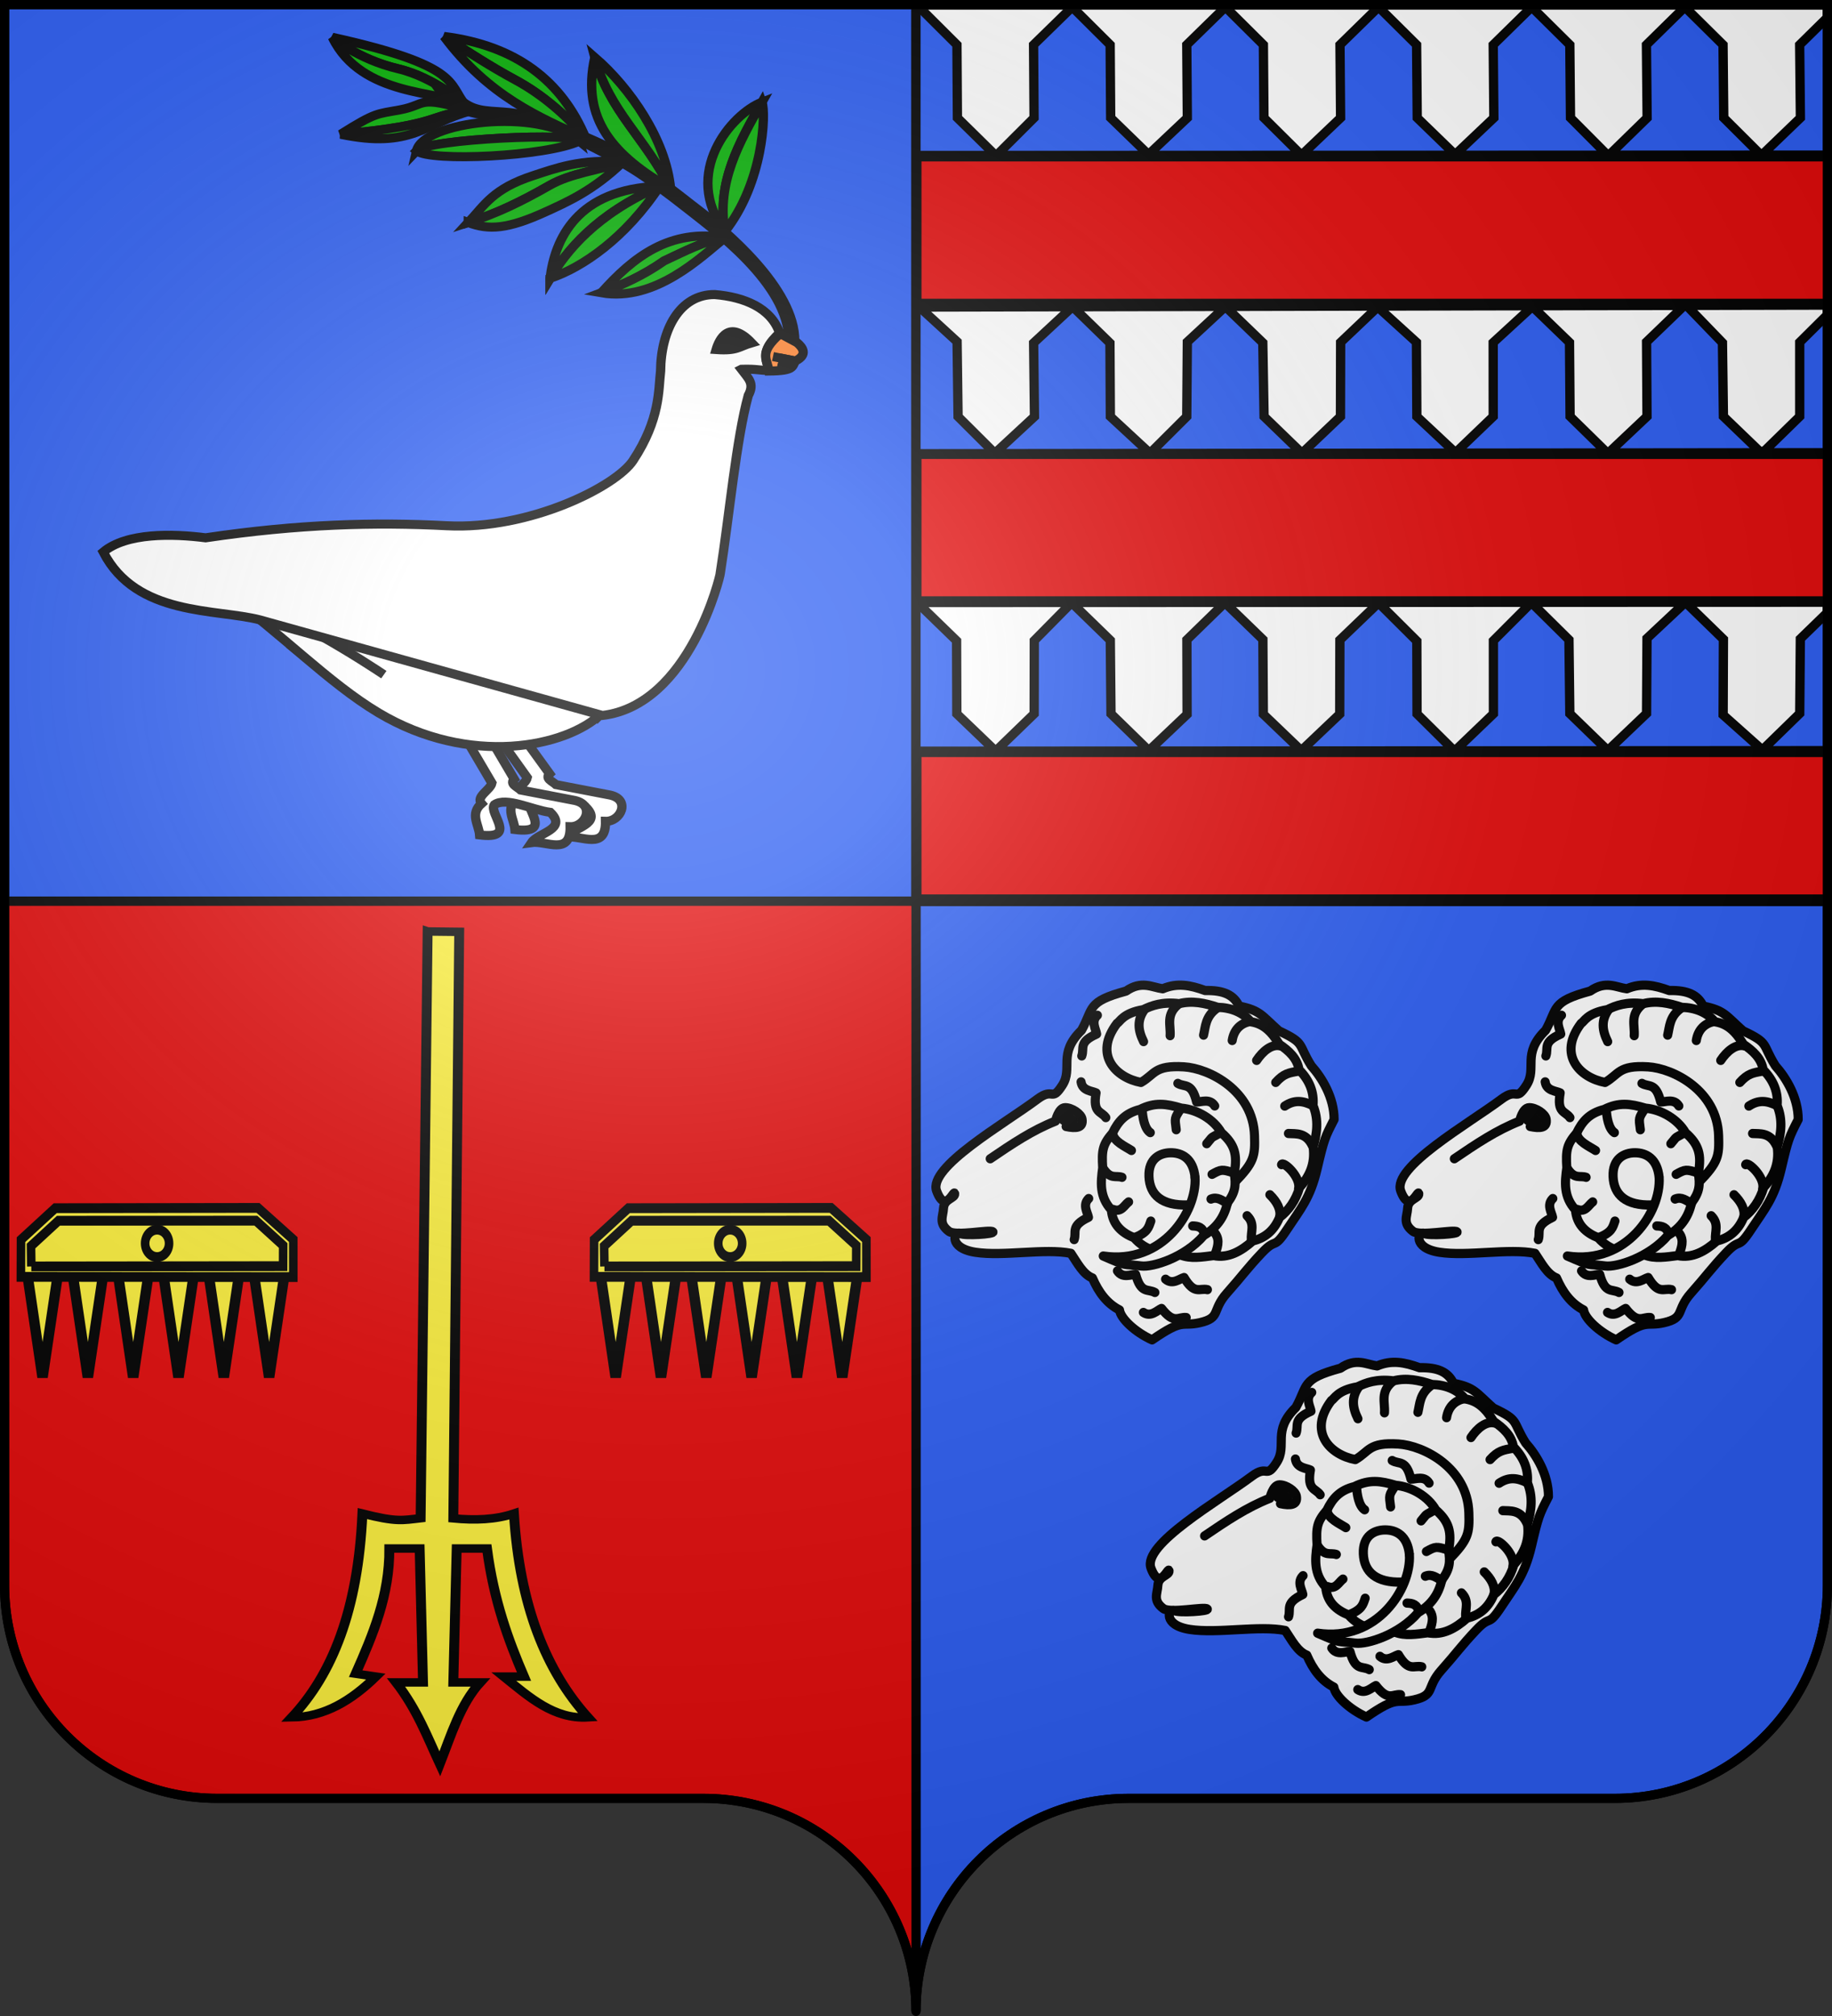
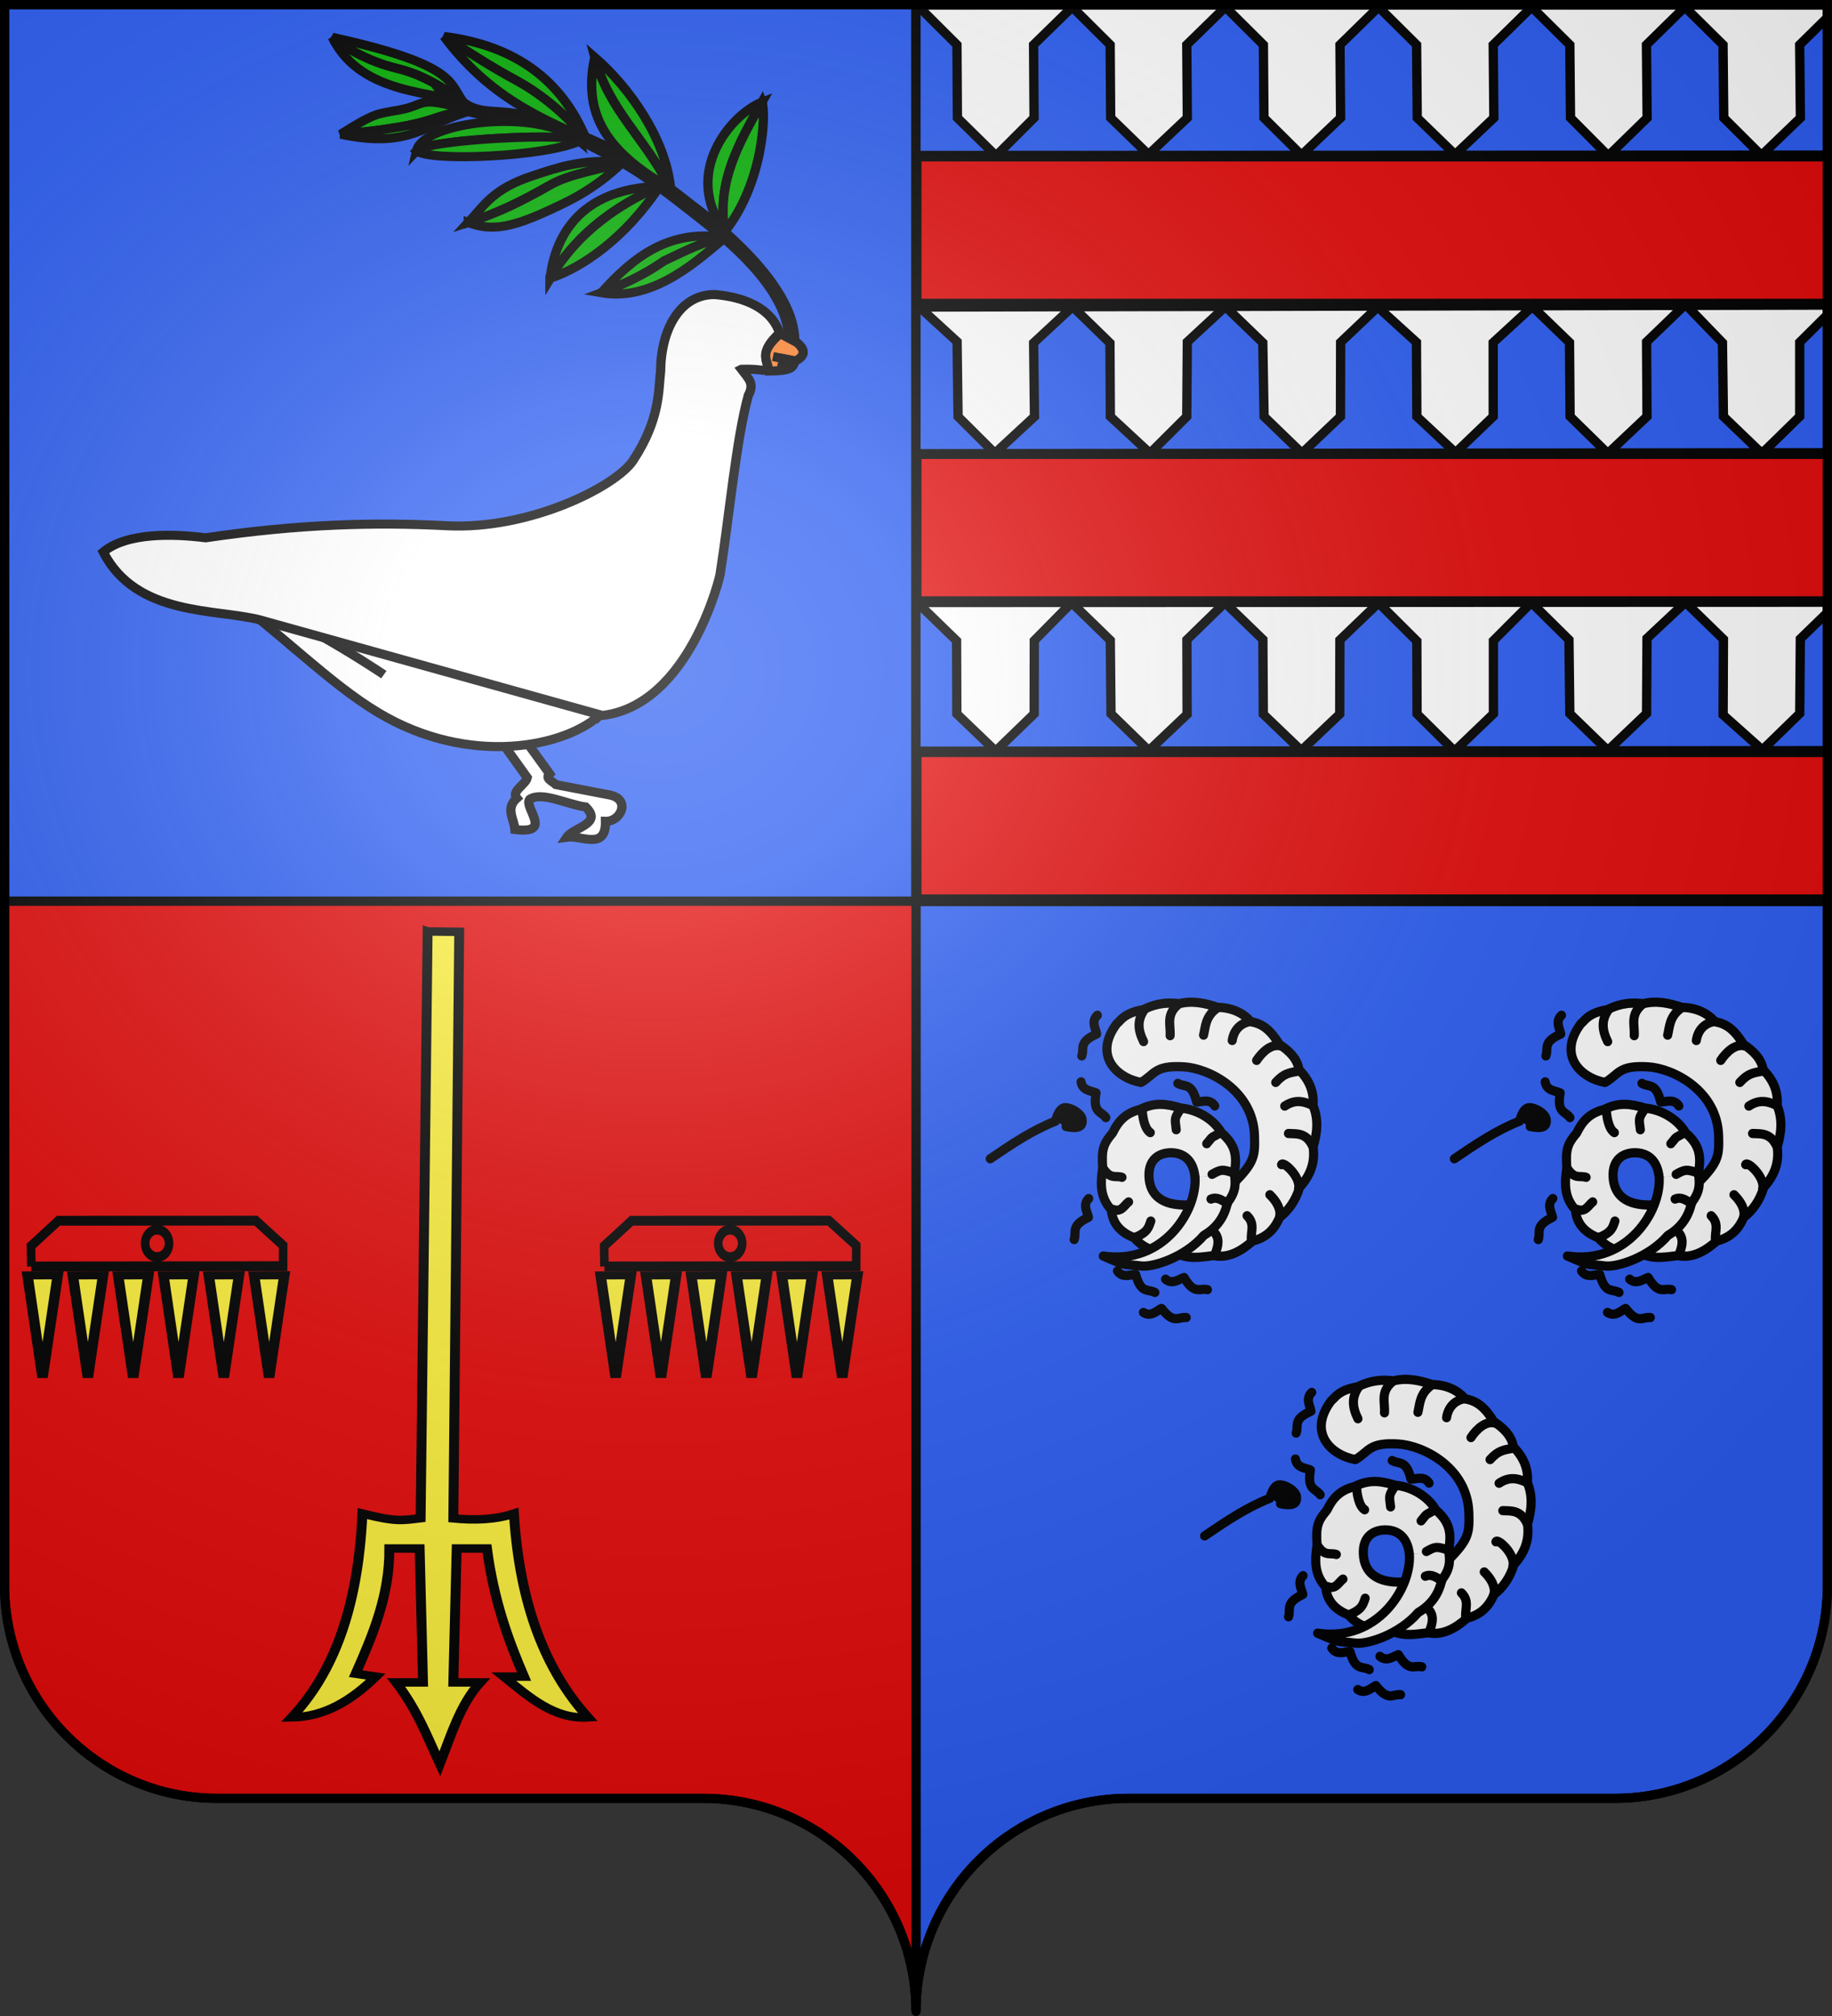
<svg xmlns="http://www.w3.org/2000/svg" xmlns:ns1="http://sodipodi.sourceforge.net/DTD/sodipodi-0.dtd" xmlns:ns2="http://www.inkscape.org/namespaces/inkscape" xmlns:xlink="http://www.w3.org/1999/xlink" height="660" width="600" version="1.0" id="svg2" ns1:version="0.32" ns2:version="0.48.1 r9760" ns1:docname="Blason ville fr Vieux-lès-Asfeld 08.svg" ns2:output_extension="org.inkscape.output.svg.inkscape">
  <rect width="100%" height="100%" fill="#333333" stroke="none" />
  <ns1:namedview ns2:window-height="675" ns2:window-width="1280" ns2:pageshadow="2" ns2:pageopacity="0.0" guidetolerance="10.0" gridtolerance="10.0" objecttolerance="10.0" borderopacity="1.0" bordercolor="#666666" pagecolor="#ffffff" id="base" showgrid="false" height="660px" ns2:zoom="0.69242424" ns2:cx="300.0539" ns2:cy="330" ns2:window-x="0" ns2:window-y="0" ns2:current-layer="layer1" showguides="true" ns2:guide-bbox="true" ns2:window-maximized="0">
    <ns1:guide orientation="1,0" position="450,305.714" id="guide3095" />
  </ns1:namedview>
  <desc id="desc4">Flag of Canton of Valais (Wallis)</desc>
  <defs id="defs6">
    <linearGradient id="linearGradient2893">
      <stop style="stop-color:white;stop-opacity:0.314;" offset="0" id="stop2895" />
      <stop id="stop2897" offset="0.19" style="stop-color:white;stop-opacity:0.251;" />
      <stop style="stop-color:#6b6b6b;stop-opacity:0.125;" offset="0.6" id="stop2901" />
      <stop style="stop-color:black;stop-opacity:0.125;" offset="1" id="stop2899" />
    </linearGradient>
    <radialGradient ns2:collect="always" xlink:href="#linearGradient2893" id="radialGradient11919" gradientUnits="userSpaceOnUse" gradientTransform="matrix(1.551,0,0,1.35,-227.894,-51.264)" cx="285.186" cy="200.448" fx="285.186" fy="200.448" r="300" />
    <clipPath clipPathUnits="userSpaceOnUse" id="clipPath40285">
      <path style="fill:none;stroke:#000000;stroke-width:4.858;stroke-linecap:butt;stroke-linejoin:miter;stroke-miterlimit:4;stroke-opacity:1;stroke-dasharray:none;stroke-dashoffset:0;marker:none;visibility:visible;display:inline;overflow:visible" d="m 561.232,332.405 0,482.104 -476.446,0 0,-482.104 476.446,0 z" id="path40287" ns2:connector-curvature="0" />
    </clipPath>
  </defs>
  <g ns2:groupmode="layer" id="layer1" ns2:label="Fond écu" style="opacity:1;display:inline">
    <path style="opacity:1;fill:#2b5df2;fill-opacity:1;fill-rule:nonzero;stroke:#000000;stroke-width:3;stroke-linecap:butt;stroke-linejoin:miter;marker:none;marker-start:none;marker-mid:none;marker-end:none;stroke-miterlimit:4;stroke-dasharray:none;stroke-dashoffset:0;stroke-opacity:1;visibility:visible;display:inline;overflow:visible" d="M 300,295 L 300,658.5 C 300,619.996 331.209,588.75 369.656,588.75 C 408.103,588.75 490.397,588.75 528.844,588.75 C 567.291,588.75 598.5,557.504 598.5,519 L 598.5,295 L 300,295 z" id="path19854" />
    <path style="opacity:1;fill:#e20909;fill-opacity:1;fill-rule:nonzero;stroke:#000000;stroke-width:3;stroke-linecap:butt;stroke-linejoin:miter;marker:none;marker-start:none;marker-mid:none;marker-end:none;stroke-miterlimit:4;stroke-dasharray:none;stroke-dashoffset:0;stroke-opacity:1;visibility:visible;display:inline;overflow:visible" d="M 1.5,295 L 1.5,519 C 1.5,557.504 32.709,588.75 71.156,588.75 C 109.603,588.75 191.897,588.75 230.344,588.75 C 268.791,588.75 300,619.996 300,658.5 L 300,295 L 1.5,295 z" id="path15284" />
    <path style="opacity:1;fill:#2b5df2;fill-opacity:1;fill-rule:nonzero;stroke:#000000;stroke-width:3;stroke-linecap:butt;stroke-linejoin:miter;marker:none;marker-start:none;marker-mid:none;marker-end:none;stroke-miterlimit:4;stroke-dasharray:none;stroke-dashoffset:0;stroke-opacity:1;visibility:visible;display:inline;overflow:visible" d="M 1.5,1.5 L 1.5,295 L 300,295 L 300,1.5 L 1.5,1.5 z" id="rect3718" />
    <g transform="matrix(-1.417,0,0,1.383,480.294,-323.522)" id="layer1-1" ns2:label="Calque 1" style="stroke:#000000;stroke-opacity:1;stroke-width:2.144;stroke-miterlimit:4;stroke-dasharray:none">
      <g id="g7019" style="stroke:#000000;stroke-opacity:1;stroke-width:2.144;stroke-miterlimit:4;stroke-dasharray:none">
        <g id="g24463" style="fill:#02b002;fill-opacity:1;stroke:#000000;stroke-opacity:1;stroke-width:8.76;stroke-miterlimit:4;stroke-dasharray:none" transform="matrix(0.014,-0.244,-0.244,-0.014,356.557,428.197)">
          <g id="g24459" style="fill:#02b002;fill-opacity:1;stroke:#000000;stroke-opacity:1;stroke-width:8.76;stroke-miterlimit:4;stroke-dasharray:none">
            <path id="path23486" style="fill:#02b002;fill-opacity:1;fill-rule:evenodd;stroke:#000000;stroke-width:8.76;stroke-linecap:butt;stroke-linejoin:miter;stroke-miterlimit:4;stroke-opacity:1;stroke-dasharray:none" d="m 663.124,550.827 c 0,0 27.94,-27.367 38.234,-61.208 11.662,-38.339 34.023,-60.441 34.023,-60.441 -34.541,120.126 -51.552,106.825 -72.258,121.649 z" ns2:connector-curvature="0" />
            <path id="path23488" style="fill:#02b002;fill-opacity:1;fill-rule:evenodd;stroke:#000000;stroke-width:8.76;stroke-linecap:butt;stroke-linejoin:miter;stroke-miterlimit:4;stroke-opacity:1;stroke-dasharray:none" d="m 663.124,550.827 c 0,0 27.94,-27.367 38.234,-61.208 11.662,-38.339 34.023,-60.441 34.023,-60.441 -60.062,24.302 -57.227,99.736 -72.258,121.649 z" ns2:connector-curvature="0" />
          </g>
          <path id="path13722" style="fill:#02b002;fill-opacity:1;fill-rule:evenodd;stroke:#000000;stroke-width:8.76;stroke-linecap:butt;stroke-linejoin:miter;stroke-miterlimit:4;stroke-opacity:1;stroke-dasharray:none" d="m 406.987,841.842 c 55.147,12.845 114.058,-54.511 140.917,-84.279 42.297,-46.812 48.945,-58.578 68.83,-91.367 17.006,-28.04 25.949,-47.365 30.772,-67.248 5.209,-21.474 -0.601,-52.772 33.639,-73.336 -4.158,14.405 -12.287,17.595 -19.363,28.734 -7.658,12.054 -6.202,27.907 -10.047,44.232 -6.23,26.454 -17.585,46.943 -29.912,71.005 -20.122,39.28 -52.563,71.96 -77.433,100.394 -24.082,26.335 -87.506,90.281 -137.914,77.313 -3.231,-1.542 -0.054,-1.195 0.51,-5.447 z" ns1:nodetypes="ccsscsssccc" ns2:connector-curvature="0" />
          <g id="g15670" style="fill:#02b002;fill-opacity:1;stroke:#000000;stroke-opacity:1;stroke-width:8.76;stroke-miterlimit:4;stroke-dasharray:none" transform="translate(0.61,2.134)">
            <path id="path14693" style="fill:#02b002;fill-opacity:1;fill-rule:evenodd;stroke:#000000;stroke-width:8.76;stroke-linecap:butt;stroke-linejoin:miter;stroke-miterlimit:4;stroke-opacity:1;stroke-dasharray:none" d="m 519.687,786.613 c 11.769,-51.643 -13.373,-87.467 -46.549,-119.848 6.467,20.38 14.531,40.76 27.443,61.14 7.973,19.569 17.303,39.139 19.106,58.708 z" ns2:connector-curvature="0" />
            <path id="path14695" style="fill:#02b002;fill-opacity:1;fill-rule:evenodd;stroke:#000000;stroke-width:8.76;stroke-linecap:butt;stroke-linejoin:miter;stroke-miterlimit:4;stroke-opacity:1;stroke-dasharray:none" d="m 519.687,786.613 c -16.851,-23.09 -58.594,-69.099 -46.549,-119.848 6.467,20.38 14.531,40.76 27.443,61.14 7.973,19.569 17.303,39.139 19.106,58.708 z" ns2:connector-curvature="0" />
          </g>
          <g id="g17618" style="fill:#02b002;fill-opacity:1;stroke:#000000;stroke-opacity:1;stroke-width:8.76;stroke-miterlimit:4;stroke-dasharray:none">
            <path id="path15666" style="fill:#02b002;fill-opacity:1;fill-rule:evenodd;stroke:#000000;stroke-width:8.76;stroke-linecap:butt;stroke-linejoin:miter;stroke-miterlimit:4;stroke-opacity:1;stroke-dasharray:none" d="m 526.403,789.045 c 58.704,-37.792 113.204,12.489 122.974,42.149 -37.806,-23.783 -74.986,-47.444 -122.974,-42.149 z" ns2:connector-curvature="0" />
            <path id="path15668" style="fill:#02b002;fill-opacity:1;fill-rule:evenodd;stroke:#000000;stroke-width:8.76;stroke-linecap:butt;stroke-linejoin:miter;stroke-miterlimit:4;stroke-opacity:1;stroke-dasharray:none" d="m 526.403,789.045 c 44.824,38.897 111.633,45.445 122.974,42.149 -37.806,-23.783 -74.986,-47.444 -122.974,-42.149 z" ns2:connector-curvature="0" />
          </g>
          <g id="g18595" style="fill:#02b002;fill-opacity:1;stroke:#000000;stroke-opacity:1;stroke-width:8.76;stroke-miterlimit:4;stroke-dasharray:none" transform="translate(3.474,8.337)">
            <path id="path17622" style="fill:#02b002;fill-opacity:1;fill-rule:evenodd;stroke:#000000;stroke-width:8.76;stroke-linecap:butt;stroke-linejoin:miter;stroke-miterlimit:4;stroke-opacity:1;stroke-dasharray:none" d="m 487.033,613.037 c 37.019,6.498 85.051,30.119 83.141,108.615 C 546.25,659.475 512.662,630.135 487.033,613.037 z" ns2:connector-curvature="0" />
            <path id="path17624" style="fill:#02b002;fill-opacity:1;fill-rule:evenodd;stroke:#000000;stroke-width:8.76;stroke-linecap:butt;stroke-linejoin:miter;stroke-miterlimit:4;stroke-opacity:1;stroke-dasharray:none" d="m 487.033,613.037 c 8.663,31.117 35.05,73.53 83.141,108.615 C 546.25,659.475 512.662,630.135 487.033,613.037 z" ns2:connector-curvature="0" />
          </g>
          <g id="g19572" style="fill:#02b002;fill-opacity:1;stroke:#000000;stroke-opacity:1;stroke-width:8.76;stroke-miterlimit:4;stroke-dasharray:none" transform="translate(-13.44,7.857)">
            <path id="path18599" style="fill:#02b002;fill-opacity:1;fill-rule:evenodd;stroke:#000000;stroke-width:8.76;stroke-linecap:butt;stroke-linejoin:miter;stroke-miterlimit:4;stroke-opacity:1;stroke-dasharray:none" d="m 584.126,732.282 c 35.261,-52.193 71.704,-80.754 131.092,-64.306 -52.449,10.38 -80.074,43.02 -131.092,64.306 z" ns2:connector-curvature="0" />
            <path id="path18601" style="fill:#02b002;fill-opacity:1;fill-rule:evenodd;stroke:#000000;stroke-width:8.76;stroke-linecap:butt;stroke-linejoin:miter;stroke-miterlimit:4;stroke-opacity:1;stroke-dasharray:none" d="m 584.126,732.282 c 47.458,-1.683 99.475,-32.581 131.092,-64.306 -52.449,10.38 -80.074,43.02 -131.092,64.306 z" ns2:connector-curvature="0" />
          </g>
          <g id="g20549" style="fill:#02b002;fill-opacity:1;stroke:#000000;stroke-opacity:1;stroke-width:8.76;stroke-miterlimit:4;stroke-dasharray:none" transform="translate(1.128,5.357)">
            <path id="path19576" style="fill:#02b002;fill-opacity:1;fill-rule:evenodd;stroke:#000000;stroke-width:8.76;stroke-linecap:butt;stroke-linejoin:miter;stroke-miterlimit:4;stroke-opacity:1;stroke-dasharray:none" d="m 547.735,541.846 c 6.942,26.381 16.975,50.396 31.397,78.552 10.957,21.392 12.033,47.687 18.641,70.736 5.858,-39.186 -2.477,-64.322 -8.158,-85.319 -10.489,-38.76 -25.901,-47.652 -41.88,-63.969 z" ns2:connector-curvature="0" />
            <path id="path19578" style="fill:#02b002;fill-opacity:1;fill-rule:evenodd;stroke:#000000;stroke-width:8.76;stroke-linecap:butt;stroke-linejoin:miter;stroke-miterlimit:4;stroke-opacity:1;stroke-dasharray:none" d="m 547.735,541.846 c 6.942,26.381 16.975,50.396 31.397,78.552 10.957,21.392 12.033,47.687 18.641,70.736 -26.004,-29.6 -35.58,-54.983 -43.686,-75.168 -15,-37.351 -14.904,-55.265 -6.352,-74.12 z" ns2:connector-curvature="0" />
          </g>
          <g id="g21526" style="fill:#02b002;fill-opacity:1;stroke:#000000;stroke-opacity:1;stroke-width:8.76;stroke-miterlimit:4;stroke-dasharray:none" transform="translate(-2.668,0.243)">
            <path id="path20553" style="fill:#02b002;fill-opacity:1;fill-rule:evenodd;stroke:#000000;stroke-width:8.76;stroke-linecap:butt;stroke-linejoin:miter;stroke-miterlimit:4;stroke-opacity:1;stroke-dasharray:none" d="m 626.53,662.684 c 56.73,-19.277 93.55,-60.512 106.301,-128.295 -16.663,22.473 -31.647,42.3 -45.775,64.731 -15.818,25.113 -37.371,46.644 -60.526,63.563 z" ns2:connector-curvature="0" />
            <path id="path20555" style="fill:#02b002;fill-opacity:1;fill-rule:evenodd;stroke:#000000;stroke-width:8.76;stroke-linecap:butt;stroke-linejoin:miter;stroke-miterlimit:4;stroke-opacity:1;stroke-dasharray:none" d="m 626.53,662.684 c 22.869,-42.927 46.144,-89.573 106.301,-128.295 -16.663,22.473 -31.647,42.3 -45.775,64.731 -15.818,25.113 -37.371,46.644 -60.526,63.563 z" ns2:connector-curvature="0" />
          </g>
          <g id="g22505" style="fill:#02b002;fill-opacity:1;stroke:#000000;stroke-opacity:1;stroke-width:8.76;stroke-miterlimit:4;stroke-dasharray:none" transform="translate(0.61,-0.305)">
            <path id="path21532" style="fill:#02b002;fill-opacity:1;fill-rule:evenodd;stroke:#000000;stroke-width:8.76;stroke-linecap:butt;stroke-linejoin:miter;stroke-miterlimit:4;stroke-opacity:1;stroke-dasharray:none" d="m 621.05,656.927 c 8.579,-1.832 10.364,-142.765 -0.61,-154.272 27.76,7.824 35.688,117.033 0.61,154.272 z" ns2:connector-curvature="0" />
            <path id="path21534" style="fill:#02b002;fill-opacity:1;fill-rule:evenodd;stroke:#000000;stroke-width:8.76;stroke-linecap:butt;stroke-linejoin:miter;stroke-miterlimit:4;stroke-opacity:1;stroke-dasharray:none" d="m 621.05,656.927 c 8.579,-1.832 10.364,-142.765 -0.61,-154.272 -11.513,12.187 -12.647,122.403 0.61,154.272 z" ns2:connector-curvature="0" />
          </g>
          <g id="g23482" style="fill:#02b002;fill-opacity:1;stroke:#000000;stroke-opacity:1;stroke-width:8.76;stroke-miterlimit:4;stroke-dasharray:none" transform="translate(0.305,1.829)">
            <path id="path22509" style="fill:#02b002;fill-opacity:1;fill-rule:evenodd;stroke:#000000;stroke-width:8.76;stroke-linecap:butt;stroke-linejoin:miter;stroke-miterlimit:4;stroke-opacity:1;stroke-dasharray:none" d="m 656.416,553.876 c -0.958,-41.92 -11.906,-23.986 -15.549,-124.088 19.613,34.757 17.462,35.222 20.427,57.623 3.475,26.246 13.733,15.454 -4.878,66.465 z" ns2:connector-curvature="0" />
            <path id="path22511" style="fill:#02b002;fill-opacity:1;fill-rule:evenodd;stroke:#000000;stroke-width:8.76;stroke-linecap:butt;stroke-linejoin:miter;stroke-miterlimit:4;stroke-opacity:1;stroke-dasharray:none" d="m 656.416,553.876 c -0.958,-41.92 -11.906,-23.986 -15.549,-124.088 -18.285,66.146 6.131,80.253 15.549,124.088 z" ns2:connector-curvature="0" />
          </g>
        </g>
        <g id="g6724" style="stroke:#000000;stroke-opacity:1;stroke-width:2.144;stroke-miterlimit:4;stroke-dasharray:none">
          <path d="m 246.738,400.815 c 3.642,-0.163 16.859,-7.129 25.385,-14.403" style="fill:none;stroke:#000000;stroke-width:2.144;stroke-linecap:butt;stroke-linejoin:miter;stroke-miterlimit:4;stroke-opacity:1;stroke-dasharray:none" id="path33495" ns2:connector-curvature="0" />
          <path d="m 240.801,386.043 c 2.616,5.711 9.297,2.03 10.625,-0.309" style="fill:none;stroke:#000000;stroke-width:2.144;stroke-linecap:butt;stroke-linejoin:miter;stroke-miterlimit:4;stroke-opacity:1;stroke-dasharray:none" id="path33505" ns2:connector-curvature="0" />
          <path d="m 238.032,392.997 c 2.616,5.711 7.121,2.236 8.449,-0.103" style="fill:none;stroke:#000000;stroke-width:2.144;stroke-linecap:butt;stroke-linejoin:miter;stroke-miterlimit:4;stroke-opacity:1;stroke-dasharray:none" id="path33507" ns2:connector-curvature="0" />
          <path d="m 236.796,397.707 c 2.616,5.711 6.83,2.328 8.158,-0.011" style="fill:none;stroke:#000000;stroke-width:2.144;stroke-linecap:butt;stroke-linejoin:miter;stroke-miterlimit:4;stroke-opacity:1;stroke-dasharray:none" id="path33509" ns2:connector-curvature="0" />
          <path d="m 232.388,404.538 c 3.667,3.459 8.248,1.241 9.576,-1.098" style="fill:none;stroke:#000000;stroke-width:2.144;stroke-linecap:butt;stroke-linejoin:miter;stroke-miterlimit:4;stroke-opacity:1;stroke-dasharray:none" id="path33511" ns2:connector-curvature="0" />
          <path d="m 230.483,385.295 c 2.616,5.711 8.27,2.834 8.449,-0.103" style="fill:none;stroke:#000000;stroke-width:2.144;stroke-linecap:butt;stroke-linejoin:miter;stroke-miterlimit:4;stroke-opacity:1;stroke-dasharray:none" id="path33517" ns2:connector-curvature="0" />
          <path d="m 227.407,393.306 c 2.616,5.711 7.971,3.408 8.15,0.471" style="fill:none;stroke:#000000;stroke-width:2.144;stroke-linecap:butt;stroke-linejoin:miter;stroke-miterlimit:4;stroke-opacity:1;stroke-dasharray:none" id="path33519" ns2:connector-curvature="0" />
          <path d="m 224.653,402.336 c 2.219,3.435 9.42,0.391 9.599,-2.546" style="fill:none;stroke:#000000;stroke-width:2.144;stroke-linecap:butt;stroke-linejoin:miter;stroke-miterlimit:4;stroke-opacity:1;stroke-dasharray:none" id="path33521" ns2:connector-curvature="0" />
          <path d="m 222.199,407.75 c 3.515,0.947 6.234,0.435 8.174,-0.976" style="fill:none;stroke:#000000;stroke-width:2.144;stroke-linecap:butt;stroke-linejoin:miter;stroke-miterlimit:4;stroke-opacity:1;stroke-dasharray:none" id="path33523" ns2:connector-curvature="0" />
          <path d="m 232.897,395.389 -15.807,22.621 c 0.337,1.618 3.791,3.236 2.408,4.861 2.713,2.465 0.62,4.947 0.432,7.422 -8.984,1.148 -1.991,-5.166 -3.401,-7.141 -2.803,-1.943 -8.634,1.202 -12.951,1.803 -4.023,4.011 2.801,4.787 4.346,7.138 -3.39,-0.487 -9.059,3.208 -8.922,-3.746 -3.543,0.114 -5.863,-5.112 -1.103,-6.205 l 12.544,-2.476 c 0.836,-0.801 2.62,-1.447 1.475,-2.57 l 15.041,-21.278 5.937,-0.427 z" style="fill:#ffffff;fill-rule:evenodd;stroke:#000000;stroke-width:2.144;stroke-linecap:butt;stroke-linejoin:miter;stroke-miterlimit:4;stroke-opacity:1;stroke-dasharray:none" id="path41364" ns2:connector-curvature="0" />
-           <path d="m 238.271,396.664 -13.012,22.621 c 0.337,1.618 3.791,3.236 2.408,4.861 2.713,2.465 0.62,4.947 0.432,7.422 -8.984,1.148 -1.991,-5.166 -3.401,-7.141 -2.803,-1.943 -8.634,1.202 -12.951,1.803 -4.023,4.011 2.801,4.787 4.346,7.138 -3.39,-0.487 -9.059,3.208 -8.922,-3.746 -3.543,0.114 -5.863,-5.112 -1.103,-6.205 l 12.544,-2.476 c 0.836,-0.801 2.62,-1.447 1.475,-2.57 l 12.246,-21.278 5.937,-0.427 z" style="fill:#ffffff;fill-rule:evenodd;stroke:#000000;stroke-width:2.144;stroke-linecap:butt;stroke-linejoin:miter;stroke-miterlimit:4;stroke-opacity:1;stroke-dasharray:none" id="path2226" ns2:connector-curvature="0" />
          <path d="m 199.833,402.747 c 8.17,8.151 30.656,12.748 51.609,-0.073 11.615,-7.107 22.503,-18.875 35.76,-28.572 4.544,-4.439 2.901,-7.402 -3.805,-9.159 -12.559,0.254 -25.05,-0.131 -37.63,-2.063 -52.903,-8.125 -58.352,27.477 -45.934,39.867 z" style="fill:#ffffff;fill-rule:evenodd;stroke:#000000;stroke-width:2.144;stroke-linecap:butt;stroke-linejoin:miter;stroke-miterlimit:4;stroke-opacity:1;stroke-dasharray:none" id="path24724" ns2:connector-curvature="0" />
          <path d="m 260.265,370.626 c 5.048,-1.297 10.525,-2.198 13.27,-5.623" style="fill:none;stroke:#000000;stroke-width:2.144;stroke-linecap:butt;stroke-linejoin:miter;stroke-miterlimit:4;stroke-opacity:1;stroke-dasharray:none" id="path32520" ns2:connector-curvature="0" />
          <path d="m 256.254,379.732 c 5.048,-1.297 26.821,-9.895 31.443,-12.953" style="fill:none;stroke:#000000;stroke-width:2.144;stroke-linecap:butt;stroke-linejoin:miter;stroke-miterlimit:4;stroke-opacity:1;stroke-dasharray:none" id="path33491" ns2:connector-curvature="0" />
          <path d="m 250.234,393.631 c 2.9,-2.009 25.375,-17.175 36.019,-18.236" style="fill:none;stroke:#000000;stroke-width:2.144;stroke-linecap:butt;stroke-linejoin:miter;stroke-miterlimit:4;stroke-opacity:1;stroke-dasharray:none" id="path33493" ns2:connector-curvature="0" />
          <path d="m 248.914,368.123 c 5.689,3.782 11.512,-0.588 11.691,-3.525" style="fill:none;stroke:#000000;stroke-width:2.144;stroke-linecap:butt;stroke-linejoin:miter;stroke-miterlimit:4;stroke-opacity:1;stroke-dasharray:none" id="path33497" ns2:connector-curvature="0" />
          <path d="m 238.873,365.207 c 3.826,5.489 11.388,1.051 11.568,-1.886" style="fill:none;stroke:#000000;stroke-width:2.144;stroke-linecap:butt;stroke-linejoin:miter;stroke-miterlimit:4;stroke-opacity:1;stroke-dasharray:none" id="path33499" ns2:connector-curvature="0" />
          <path d="m 246.446,371.461 c 2.616,5.711 9.839,4.26 10.019,1.323" style="fill:none;stroke:#000000;stroke-width:2.144;stroke-linecap:butt;stroke-linejoin:miter;stroke-miterlimit:4;stroke-opacity:1;stroke-dasharray:none" id="path33501" ns2:connector-curvature="0" />
          <path d="m 242.85,378.836 c 2.616,5.711 8.928,3.907 10.256,1.568" style="fill:none;stroke:#000000;stroke-width:2.144;stroke-linecap:butt;stroke-linejoin:miter;stroke-miterlimit:4;stroke-opacity:1;stroke-dasharray:none" id="path33503" ns2:connector-curvature="0" />
          <path d="m 237.163,369.427 c 2.616,5.711 6.768,3.147 6.948,0.21" style="fill:none;stroke:#000000;stroke-width:2.144;stroke-linecap:butt;stroke-linejoin:miter;stroke-miterlimit:4;stroke-opacity:1;stroke-dasharray:none" id="path33513" ns2:connector-curvature="0" />
          <path d="m 234.608,378.074 c 2.616,5.711 6.662,0.78 6.842,-2.157" style="fill:none;stroke:#000000;stroke-width:2.144;stroke-linecap:butt;stroke-linejoin:miter;stroke-miterlimit:4;stroke-opacity:1;stroke-dasharray:none" id="path33515" ns2:connector-curvature="0" />
          <path d="m 306.624,362.96 c 2.803,0.337 4.892,2.045 7.178,3.374" style="fill:none;stroke:#000000;stroke-width:2.144;stroke-linecap:butt;stroke-linejoin:miter;stroke-miterlimit:4;stroke-opacity:1;stroke-dasharray:none" id="path35465" ns2:connector-curvature="0" />
          <path d="m 304.039,365.065 c 2.803,0.337 5.71,2.217 7.997,3.546" style="fill:none;stroke:#000000;stroke-width:2.144;stroke-linecap:butt;stroke-linejoin:miter;stroke-miterlimit:4;stroke-opacity:1;stroke-dasharray:none" id="path36436" ns2:connector-curvature="0" />
          <path d="m 301.322,366.447 c 2.803,0.337 6.46,3.079 8.746,4.408" style="fill:none;stroke:#000000;stroke-width:2.144;stroke-linecap:butt;stroke-linejoin:miter;stroke-miterlimit:4;stroke-opacity:1;stroke-dasharray:none" id="path36438" ns2:connector-curvature="0" />
          <path d="m 289.232,375.904 c -0.008,-0.026 -0.017,-0.052 0,0 z" style="fill:none;stroke:#000000;stroke-width:2.144;stroke-linecap:butt;stroke-linejoin:miter;stroke-opacity:1;stroke-miterlimit:4;stroke-dasharray:none" id="path40385" ns2:connector-curvature="0" />
          <path ns1:nodetypes="cccccccssccccc" d="m 167.589,321.344 c -1.629,2.208 -3.106,3.327 -1.585,6.21 2.772,10.381 4.336,28.12 6.489,42.182 -0.103,0.037 6.939,31.065 27.218,33.554 l 79.113,-22.609 c 10.19,-2.715 28.579,-0.791 36.26,-16.082 -5.389,-4.604 -15.996,-4.361 -23.657,-3.364 -21.633,-3.28 -39.2,-3.736 -55.755,-2.855 -19.147,1.019 -39.086,-9.321 -43.026,-15.416 -6.368,-9.851 -5.871,-16.906 -6.374,-21.146 -0.087,-9.883 -4.448,-18.212 -12.513,-18.163 -6.804,0.584 -13.004,3.141 -14.99,9.073 2.316,2.357 4.406,4.526 2.261,8.89 2.507,0.02 2.878,-0.385 6.558,-0.274 z" style="fill:#ffffff;fill-rule:evenodd;stroke:#000000;stroke-width:2.144;stroke-linecap:butt;stroke-linejoin:miter;stroke-miterlimit:4;stroke-opacity:1;stroke-dasharray:none" id="path33525" ns2:connector-curvature="0" />
-           <path d="m 173.427,316.673 c -0.706,-2.464 -2.982,-7.19 -8.196,-1.597 2.976,0.893 3.276,1.953 8.196,1.597 z" style="fill:#000000;fill-rule:evenodd;stroke:#000000;stroke-width:2.144;stroke-linecap:butt;stroke-linejoin:miter;stroke-opacity:1;stroke-miterlimit:4;stroke-dasharray:none" id="path5049" ns2:connector-curvature="0" />
+           <path d="m 173.427,316.673 z" style="fill:#000000;fill-rule:evenodd;stroke:#000000;stroke-width:2.144;stroke-linecap:butt;stroke-linejoin:miter;stroke-opacity:1;stroke-miterlimit:4;stroke-dasharray:none" id="path5049" ns2:connector-curvature="0" />
          <path d="m 158.632,312.887 -3.896,2.144 c -1.256,1.092 -2.591,2.825 0.308,4.312 0.95,1.286 -0.008,2.355 6.176,2.418 0.488,-3.091 2.403,-4.282 -2.589,-8.874 z" style="fill:#ff7f2a;fill-rule:evenodd;stroke:#000000;stroke-width:2.144;stroke-linecap:butt;stroke-linejoin:miter;stroke-miterlimit:4;stroke-opacity:1;stroke-dasharray:none" id="path5051" ns2:connector-curvature="0" />
          <path d="m 155.374,319.358 4.921,-1.025" style="fill:none;stroke:#000000;stroke-width:2.144;stroke-linecap:butt;stroke-linejoin:miter;stroke-miterlimit:4;stroke-opacity:1;stroke-dasharray:none" id="path5053" ns2:connector-curvature="0" />
        </g>
      </g>
      <path ns1:nodetypes="cccc" transform="translate(55.958,293.134)" id="path6882" d="m 100.119,26.051 c 1.581,-0.316 1.581,-0.316 1.581,-0.316 0.14,1.241 1.324,1.974 -0.184,2.03 -1.042,-0.096 -1.236,-0.633 -1.397,-1.713 z" style="fill:#5ab532;fill-rule:evenodd;stroke:#000000;stroke-width:2.144;stroke-linecap:butt;stroke-linejoin:miter;stroke-miterlimit:4;stroke-opacity:1;stroke-dasharray:none" ns2:connector-curvature="0" />
    </g>
    <g id="g32007" transform="matrix(0.726,0,0,0.735,260.378,253.069)" style="stroke:#000000;stroke-opacity:1;stroke-width:4.106;stroke-miterlimit:4;stroke-dasharray:none">
      <g style="display:inline;stroke:#000000;stroke-opacity:1;stroke-width:4.106;stroke-miterlimit:4;stroke-dasharray:none" ns2:label="Fond écu" id="layer3-1" />
      <g style="display:inline;stroke:#000000;stroke-opacity:1;stroke-width:4.106;stroke-miterlimit:4;stroke-dasharray:none" ns2:label="Meubles" id="layer4-6">
        <g style="stroke:#000000;stroke-width:6.167;stroke-miterlimit:4;stroke-dasharray:none;stroke-opacity:1" transform="matrix(0.666,0,0,0.666,-35.859,-152.679)" id="g2251">
          <g id="g2253" style="fill:none;stroke:#000000;stroke-width:1.441;stroke-miterlimit:4;stroke-opacity:1;stroke-dasharray:none;display:inline" transform="matrix(4.279,0,0,4.279,-1293.416,-1858.796)">
-             <path id="path2255" style="fill:#ffffff;fill-rule:evenodd;stroke:#000000;stroke-width:1.441;stroke-linecap:round;stroke-linejoin:round;stroke-miterlimit:4;stroke-opacity:1;stroke-dasharray:none" d="m 371.374,576.574 c -2.648,-1.18 -4.981,-3.324 -5.154,-4.675 -1.987,-0.997 -3.316,-2.769 -4.287,-5.002 -1.483,-0.569 -2.359,-2.311 -3.411,-3.848 -4.095,-0.819 -10.731,0.504 -15.12,-0.168 -4.389,-0.672 -3.342,-3.419 -2.436,-2.94 0.735,0.389 5.552,0.083 5.208,-0.252 -0.44,-0.429 -5.845,0.756 -6.972,-0.084 -1.678,-1.251 -0.914,-2.299 -0.84,-3.612 0.084,-1.486 1.836,-1.546 1.764,-2.268 -0.079,-0.793 -1.45,3.298 -2.856,-0.42 -1.403,-3.712 10.657,-10.457 15.96,-14.364 2.605,-1.919 2.172,0.556 3.948,-2.184 1.723,-2.657 -0.799,-4.879 3.024,-8.568 1.952,-3.453 0.777,-4.454 7.056,-6.132 2.461,-1.692 4.115,-0.572 5.804,-0.36 2.321,-0.963 4.343,-0.57 6.713,0.276 2.919,-0.063 4.515,0.672 5.376,2.436 3.381,0.672 3.57,1.47 6.3,3.864 4.242,1.974 2.94,1.995 5.124,5.46 1.692,1.869 3.623,4.973 3.612,8.4 -1.466,2.821 -1.561,2.99 -2.688,7.728 -1.087,4.566 -2.604,6.216 -4.788,9.492 -2.184,3.276 -1.575,1.134 -3.948,3.612 -2.373,2.478 -3.087,3.57 -5.544,6.3 -2.457,2.73 -0.891,3.852 -4.284,4.62 -2.961,0.671 -2.457,-0.79 -7.56,2.688 z" ns2:connector-curvature="0" />
            <path id="path2257" style="fill:#ffffff;fill-rule:evenodd;stroke:#000000;stroke-width:1.441;stroke-linecap:round;stroke-linejoin:round;stroke-miterlimit:4;stroke-opacity:1;stroke-dasharray:none" d="m 378.178,551.205 c -0.292,-2.985 -2.079,-3.897 -3.897,-3.876 -1.59,0.018 -3.515,0.869 -3.398,3.722 0.119,2.888 2.053,4.559 6.119,4.438 2.305,-0.326 5.242,-0.864 7.428,-3.514 3.127,-3.183 3.258,-4.108 3.157,-7.323 -0.216,-7.039 -7.168,-10.515 -11.172,-10.752 -4.716,-0.28 -4.553,1.164 -6.804,2.436 -3.936,-0.726 -7.586,-4.279 -3.78,-9.24 0.46,-0.203 0.909,-1.603 4.159,-2.133 1.296,-0.639 3.034,-1.263 5.666,-0.932 2.064,-0.521 4.084,-0.097 6.093,0.565 2.177,0.056 3.986,0.794 5.26,2.259 1.933,0.3 3.163,1.394 4.517,3.527 1.502,1.007 2.819,2.179 3.115,3.974 1.688,1.671 2.394,3.556 2.209,5.588 0.931,2.213 0.644,4.37 0.018,6.48 0.374,2.746 -0.663,4.679 -2.144,6.335 -0.627,2.063 -1.742,3.587 -3.176,4.682 -0.941,2.231 -2.475,3.244 -4.251,3.679 -1.841,1.606 -3.868,2.736 -6.176,2.279 -1.83,0.228 -3.647,0.536 -5.236,-0.096 -2.877,-0.163 -5.559,-0.614 -7.344,-2.684 -1.953,-0.772 -3.419,-2.038 -3.616,-4.374 -1.903,-2.046 -1.685,-4.313 -1.368,-6.568 -0.173,-2.768 0.003,-3.634 1.56,-5.433 0.881,-1.789 1.964,-3.088 4.358,-3.684 2.333,-1.156 4.119,-0.91 6.54,-0.2 2.477,0.212 5.102,1.711 6.332,3.833 2.147,1.851 2.541,3.475 2.049,6.257" ns2:connector-curvature="0" />
            <path id="path2259" style="fill:#ffffff;fill-rule:evenodd;stroke:#000000;stroke-width:1.441;stroke-linecap:round;stroke-linejoin:round;stroke-miterlimit:4;stroke-opacity:1;stroke-dasharray:none" d="m 384.352,550.407 c 0.348,1.971 0.216,3.091 -1.052,4.75 -0.503,2.38 -1.89,4.031 -3.735,5.084 -2.981,3.444 -8.082,5.012 -9.913,4.782 -3.105,-0.39 -1.969,0.189 -6.006,-1.554 9.44,1.394 14.834,-6.971 14.532,-12.264" ns2:connector-curvature="0" />
            <path id="path2261" style="fill:none;stroke:#000000;stroke-width:1.441;stroke-linecap:round;stroke-linejoin:round;stroke-miterlimit:4;stroke-opacity:1;stroke-dasharray:none" d="m 345.753,548.265 c 3.44,-2.311 6.67,-4.457 10.332,-5.88 0,0 0.462,-2.079 1.512,-2.1 1.05,-0.021 2.545,0.957 2.688,1.764 0.258,1.455 -1.033,1.487 -2.52,1.176" ns2:connector-curvature="0" />
            <path id="path2263" style="fill:none;stroke:#000000;stroke-width:1.441;stroke-linecap:round;stroke-linejoin:round;stroke-miterlimit:4;stroke-opacity:1;stroke-dasharray:none" d="m 370.198,524.913 c -1.242,1.68 -1.054,3.276 -0.168,5.04" ns2:connector-curvature="0" />
            <path id="path2265" style="fill:none;stroke:#000000;stroke-width:1.441;stroke-linecap:round;stroke-linejoin:round;stroke-miterlimit:4;stroke-opacity:1;stroke-dasharray:none" d="m 375.49,524.157 c -1.962,1.624 -1.137,3.248 -1.26,4.872" ns2:connector-curvature="0" />
            <path id="path2267" style="fill:none;stroke:#000000;stroke-width:1.441;stroke-linecap:round;stroke-linejoin:round;stroke-miterlimit:4;stroke-opacity:1;stroke-dasharray:none" d="m 381.622,524.745 c -1.83,1.316 -1.777,2.884 -2.1,4.2" ns2:connector-curvature="0" />
            <path id="path2269" style="fill:none;stroke:#000000;stroke-width:1.441;stroke-linecap:round;stroke-linejoin:round;stroke-miterlimit:4;stroke-opacity:1;stroke-dasharray:none" d="m 386.704,526.845 c -1.375,0.326 -2.382,1.28 -2.646,2.94" ns2:connector-curvature="0" />
            <path id="path2272" style="fill:none;stroke:#000000;stroke-width:1.441;stroke-linecap:round;stroke-linejoin:round;stroke-miterlimit:4;stroke-opacity:1;stroke-dasharray:none" d="m 391.702,530.625 c -1.405,-0.362 -2.83,0.858 -3.78,2.268" ns2:connector-curvature="0" />
            <path id="path2274" style="fill:none;stroke:#000000;stroke-width:1.441;stroke-linecap:round;stroke-linejoin:round;stroke-miterlimit:4;stroke-opacity:1;stroke-dasharray:none" d="m 394.558,534.573 c -1.568,0.264 -2.338,0.38 -3.612,1.764" ns2:connector-curvature="0" />
            <path id="path2276" style="fill:none;stroke:#000000;stroke-width:1.441;stroke-linecap:round;stroke-linejoin:round;stroke-miterlimit:4;stroke-opacity:1;stroke-dasharray:none" d="m 396.826,539.949 c -1.568,-0.756 -2.884,-0.946 -4.452,0.084" ns2:connector-curvature="0" />
            <path id="path2278" style="fill:none;stroke:#000000;stroke-width:1.441;stroke-linecap:round;stroke-linejoin:round;stroke-miterlimit:4;stroke-opacity:1;stroke-dasharray:none" d="m 396.742,546.207 c -1.023,-2.09 -2.625,-1.819 -3.78,-1.89" ns2:connector-curvature="0" />
            <path id="path2280" style="fill:none;stroke:#000000;stroke-width:1.441;stroke-linecap:round;stroke-linejoin:round;stroke-miterlimit:4;stroke-opacity:1;stroke-dasharray:none" d="m 394.558,552.969 c 0.45,-1.837 -2.488,-4.448 -2.688,-3.78" ns2:connector-curvature="0" />
            <path id="path2282" style="fill:none;stroke:#000000;stroke-width:1.441;stroke-linecap:round;stroke-linejoin:round;stroke-miterlimit:4;stroke-opacity:1;stroke-dasharray:none" d="m 391.576,557.295 c 0.211,-1.092 -0.421,-2.31 -1.554,-3.402" ns2:connector-curvature="0" />
            <path id="path2284" style="fill:none;stroke:#000000;stroke-width:1.441;stroke-linecap:round;stroke-linejoin:round;stroke-miterlimit:4;stroke-opacity:1;stroke-dasharray:none" d="m 387.082,560.95 c -0.112,-1.26 0.636,-2.52 -0.672,-3.78" ns2:connector-curvature="0" />
            <path id="path2286" style="fill:none;stroke:#000000;stroke-width:1.441;stroke-linecap:round;stroke-linejoin:round;stroke-miterlimit:4;stroke-opacity:1;stroke-dasharray:none" d="m 381.286,563.386 c 0.382,-1.12 0.913,-2.324 0.084,-3.444" ns2:connector-curvature="0" />
            <path id="path2288" style="fill:none;stroke:#000000;stroke-width:1.441;stroke-linecap:round;stroke-linejoin:round;stroke-miterlimit:4;stroke-opacity:1;stroke-dasharray:none" d="m 371.176,558.005 c -0.366,1.046 -0.504,1.775 -2.604,2.604" ns2:connector-curvature="0" />
            <path id="path2290" style="fill:none;stroke:#000000;stroke-width:1.441;stroke-linecap:round;stroke-linejoin:round;stroke-miterlimit:4;stroke-opacity:1;stroke-dasharray:none" d="m 367.656,555.014 c -0.693,0.511 -1.128,1.67 -2.436,1.176" ns2:connector-curvature="0" />
            <path id="path2292" style="fill:none;stroke:#000000;stroke-width:1.441;stroke-linecap:round;stroke-linejoin:round;stroke-miterlimit:4;stroke-opacity:1;stroke-dasharray:none" d="m 366.611,551.168 c -0.963,-0.327 -1.778,0.376 -2.94,-1.344" ns2:connector-curvature="0" />
-             <path id="path2294" style="fill:none;stroke:#000000;stroke-width:1.441;stroke-linecap:round;stroke-linejoin:round;stroke-miterlimit:4;stroke-opacity:1;stroke-dasharray:none" d="m 368.11,546.972 c -0.92,-0.598 -2.885,-1.429 -2.943,-2.674" ns2:connector-curvature="0" />
            <path id="path2296" style="fill:none;stroke:#000000;stroke-width:1.441;stroke-linecap:round;stroke-linejoin:round;stroke-miterlimit:4;stroke-opacity:1;stroke-dasharray:none" d="m 382.126,544.233 c -1.695,0.96 -0.992,0.404 -2.1,1.68" ns2:connector-curvature="0" />
            <path id="path2298" style="fill:none;stroke:#000000;stroke-width:1.441;stroke-linecap:round;stroke-linejoin:round;stroke-miterlimit:4;stroke-opacity:1;stroke-dasharray:none" d="m 384.226,550.449 c -1.773,-0.557 -1.938,-0.533 -3.36,0.252" ns2:connector-curvature="0" />
            <path id="path2300" style="fill:none;stroke:#000000;stroke-width:1.441;stroke-linecap:round;stroke-linejoin:round;stroke-miterlimit:4;stroke-opacity:1;stroke-dasharray:none" d="m 383.302,555.237 c -0.821,-0.413 -1.573,-1.099 -2.604,-0.672" ns2:connector-curvature="0" />
-             <path id="path2302" style="fill:none;stroke:#000000;stroke-width:1.441;stroke-linecap:round;stroke-linejoin:round;stroke-miterlimit:4;stroke-opacity:1;stroke-dasharray:none" d="m 379.648,560.11 c -0.202,-1.167 -1.029,-1.325 -1.848,-1.344" ns2:connector-curvature="0" />
            <path id="path2304" style="fill:none;stroke:#000000;stroke-width:1.441;stroke-linecap:round;stroke-linejoin:round;stroke-miterlimit:4;stroke-opacity:1;stroke-dasharray:none" d="m 360.133,536.249 c 0.205,1.413 1.706,1.407 2.376,1.723 -0.562,3.165 0.808,2.826 1.544,3.861" ns2:connector-curvature="0" />
            <path id="path2306" style="fill:none;stroke:#000000;stroke-width:1.441;stroke-linecap:round;stroke-linejoin:round;stroke-miterlimit:4;stroke-opacity:1;stroke-dasharray:none" d="m 371.09,544.179 c -0.92,-0.598 -1.223,-2.419 -1.282,-3.663" ns2:connector-curvature="0" />
            <path id="path2308" style="fill:none;stroke:#000000;stroke-width:1.441;stroke-linecap:round;stroke-linejoin:round;stroke-miterlimit:4;stroke-opacity:1;stroke-dasharray:none" d="m 375.199,543.731 c -0.252,-1.905 -0.284,-1.764 0.726,-3.305" ns2:connector-curvature="0" />
            <path id="path2310" style="fill:none;stroke:#000000;stroke-width:1.441;stroke-linecap:round;stroke-linejoin:round;stroke-miterlimit:4;stroke-opacity:1;stroke-dasharray:none" d="m 361.344,554.481 c -1.036,0.982 -0.166,2.205 -0.038,2.934 -2.91,1.365 -1.844,2.289 -2.265,3.488" ns2:connector-curvature="0" />
            <path id="path2312" style="fill:none;stroke:#000000;stroke-width:1.441;stroke-linecap:round;stroke-linejoin:round;stroke-miterlimit:4;stroke-opacity:1;stroke-dasharray:none" d="m 373.513,567.088 c 1.082,0.931 2.21,-0.059 2.923,-0.26 1.654,2.757 2.465,1.602 3.699,1.899" ns2:connector-curvature="0" />
            <path id="path2314" style="fill:none;stroke:#000000;stroke-width:1.441;stroke-linecap:round;stroke-linejoin:round;stroke-miterlimit:4;stroke-opacity:1;stroke-dasharray:none" d="m 365.89,565.795 c 0.789,1.19 2.143,0.542 2.884,0.541 0.845,3.102 1.939,2.21 3.047,2.83" ns2:connector-curvature="0" />
            <path id="path2316" style="fill:none;stroke:#000000;stroke-width:1.441;stroke-linecap:round;stroke-linejoin:round;stroke-miterlimit:4;stroke-opacity:1;stroke-dasharray:none" d="m 370.002,572.285 c 1.19,0.789 2.186,-0.334 2.868,-0.623 1.985,2.528 2.646,1.281 3.908,1.422" ns2:connector-curvature="0" />
            <path id="path2318" style="fill:none;stroke:#000000;stroke-width:1.441;stroke-linecap:round;stroke-linejoin:round;stroke-miterlimit:4;stroke-opacity:1;stroke-dasharray:none" d="m 362.718,525.837 c -1.063,0.954 -0.226,2.199 -0.118,2.932 -2.946,1.286 -1.905,2.239 -2.358,3.425" ns2:connector-curvature="0" />
            <path id="path2320" style="fill:none;stroke:#000000;stroke-width:1.441;stroke-linecap:round;stroke-linejoin:round;stroke-miterlimit:4;stroke-opacity:1;stroke-dasharray:none" d="m 381.293,540.01 c -0.758,-1.21 -2.129,-0.598 -2.869,-0.617 -0.764,-3.123 -1.88,-2.259 -2.972,-2.909" ns2:connector-curvature="0" />
            <path id="path2322" style="fill:none;stroke:#000000;stroke-width:1.441;stroke-linecap:round;stroke-linejoin:round;stroke-miterlimit:4;stroke-opacity:1;stroke-dasharray:none" d="m 357.341,542.248 0.416,-0.832 1.188,0.891 -1.604,-0.059 z" ns2:connector-curvature="0" />
          </g>
        </g>
      </g>
      <g ns2:label="Chef" id="layer5" style="stroke:#000000;stroke-opacity:1;stroke-width:4.106;stroke-miterlimit:4;stroke-dasharray:none" />
      <g style="display:inline;stroke:#000000;stroke-opacity:1;stroke-width:4.106;stroke-miterlimit:4;stroke-dasharray:none" ns2:label="Reflet final" id="layer2-8" />
      <g ns2:label="Contour final" id="layer1-3" style="stroke:#000000;stroke-opacity:1;stroke-width:4.106;stroke-miterlimit:4;stroke-dasharray:none" />
    </g>
    <use x="0" y="0" xlink:href="#g32007" id="use32050" transform="translate(152,0)" width="600" height="660" />
    <use x="0" y="0" xlink:href="#use32050" id="use32052" transform="translate(-81.796,123.474)" width="600" height="660" />
    <g transform="matrix(1.005,0,0,1.005,25.676,371.033)" id="g15192" style="stroke:#000000;stroke-opacity:1;stroke-width:2.985;stroke-miterlimit:4;stroke-dasharray:none">
      <g style="stroke:#000000;stroke-width:2.747;stroke-miterlimit:4;stroke-opacity:1;stroke-dasharray:none" id="g12283" transform="matrix(1.239,0,0,0.953,-978.271,-198.874)">
        <path ns1:nodetypes="cccc" id="path12285" d="m 776.184,257.247 3.952,34.915 3.999,-34.962 -7.951,0.047 z" style="fill:#fcef3c;fill-rule:evenodd;stroke:#000000;stroke-width:2.747;stroke-linecap:butt;stroke-linejoin:miter;stroke-miterlimit:4;stroke-opacity:1;stroke-dasharray:none" ns2:connector-curvature="0" />
        <path ns1:nodetypes="cccc" id="path12287" d="m 788.103,257.247 3.952,34.915 3.999,-34.962 -7.951,0.047 z" style="fill:#fcef3c;fill-rule:evenodd;stroke:#000000;stroke-width:2.747;stroke-linecap:butt;stroke-linejoin:miter;stroke-miterlimit:4;stroke-opacity:1;stroke-dasharray:none;display:inline" ns2:connector-curvature="0" />
        <path ns1:nodetypes="cccc" id="path12289" d="m 800.021,257.247 3.952,34.915 3.999,-34.962 -7.951,0.047 z" style="fill:#fcef3c;fill-rule:evenodd;stroke:#000000;stroke-width:2.747;stroke-linecap:butt;stroke-linejoin:miter;stroke-miterlimit:4;stroke-opacity:1;stroke-dasharray:none;display:inline" ns2:connector-curvature="0" />
        <path ns1:nodetypes="cccc" id="path12291" d="m 811.94,257.247 3.952,34.915 3.999,-34.962 -7.951,0.047 z" style="fill:#fcef3c;fill-rule:evenodd;stroke:#000000;stroke-width:2.747;stroke-linecap:butt;stroke-linejoin:miter;stroke-miterlimit:4;stroke-opacity:1;stroke-dasharray:none;display:inline" ns2:connector-curvature="0" />
        <path ns1:nodetypes="cccc" id="path12293" d="m 823.859,257.247 3.952,34.915 3.999,-34.962 -7.951,0.047 z" style="fill:#fcef3c;fill-rule:evenodd;stroke:#000000;stroke-width:2.747;stroke-linecap:butt;stroke-linejoin:miter;stroke-miterlimit:4;stroke-opacity:1;stroke-dasharray:none" ns2:connector-curvature="0" />
        <path ns1:nodetypes="cccc" id="path12295" d="m 835.777,257.247 3.952,34.915 3.999,-34.962 -7.951,0.047 z" style="fill:#fcef3c;fill-rule:evenodd;stroke:#000000;stroke-width:2.747;stroke-linecap:butt;stroke-linejoin:miter;stroke-miterlimit:4;stroke-opacity:1;stroke-dasharray:none;display:inline" ns2:connector-curvature="0" />
      </g>
      <g transform="matrix(0.607,0,0,0.695,-7.723,14.538)" id="g15187" style="stroke:#000000;stroke-opacity:1;stroke-width:4.597;stroke-miterlimit:4;stroke-dasharray:none">
-         <path ns1:nodetypes="ccccccc" id="path12307" d="M -18.156,46.352 -18.088,28.912 0.285,14.167 109.152,14.031 l 18.935,14.834 0.012,17.584 -146.255,-0.097 z" style="fill:#fcef3c;fill-rule:evenodd;stroke:#000000;stroke-width:4.597;stroke-linecap:butt;stroke-linejoin:miter;stroke-miterlimit:4;stroke-opacity:1;stroke-dasharray:none" ns2:connector-curvature="0" />
        <path id="path12309" d="m 61.396,30.653 c 0,3.546 -2.878,6.424 -6.424,6.424 -3.546,0 -6.424,-2.878 -6.424,-6.424 0,-3.546 2.878,-6.424 6.424,-6.424 3.546,0 6.424,2.878 6.424,6.424 z" style="fill:none;stroke:#000000;stroke-width:4.597;stroke-linecap:butt;stroke-linejoin:miter;stroke-miterlimit:4;stroke-opacity:1;stroke-dasharray:none" ns2:connector-curvature="0" />
        <path ns1:nodetypes="ccccccc" id="path12311" d="m -12.553,41.473 -0.167,-9.564 14.729,-11.857 105.985,-0.036 14.669,11.652 -0.048,9.664 -135.168,0.141 z" style="fill:none;stroke:#000000;stroke-width:4.597;stroke-linecap:butt;stroke-linejoin:miter;stroke-miterlimit:4;stroke-opacity:1;stroke-dasharray:none;display:inline" ns2:connector-curvature="0" />
      </g>
    </g>
    <use x="0" y="0" xlink:href="#g15192" id="use38546" transform="translate(187.7,0)" width="600" height="660" />
    <g id="g43562" transform="matrix(1,0,0,-0.856,-62.836,589.118)" style="fill:#fcef3c">
      <g ns2:label="Fond écu" id="layer1-6" style="fill:#fcef3c" />
      <g ns2:label="Meubles" id="layer2-3" style="fill:#fcef3c">
        <path ns2:connector-curvature="0" ns1:nodetypes="ccccccccccccccccccccccc" id="path2221" d="m 202.89,331.974 -2.293,-224.397 c -6.043,-0.798 -7.811,-1.54 -19.067,1.765 -1.421,-37.101 -9.985,-61.582 -23.154,-77.926 10.852,0.157 19.642,6.557 27.565,15.585 l -6.616,1.113 c 5.655,14.957 11.128,30.006 11.026,47.869 l 9.923,0 1.103,-51.208 -8.821,0 c 6.888,-10.39 10.22,-20.78 14.334,-31.17 3.712,11.095 6.732,22.889 13.231,31.17 l -8.821,0 1.103,51.208 9.923,0 c 2.248,-19.952 6.975,-34.896 12.128,-48.982 l -6.616,0 c 8.317,-7.834 16.402,-16.37 27.565,-15.585 -13.617,17.599 -22.393,42.528 -24.257,77.926 -6.039,-2.356 -12.771,-2.617 -19.847,-1.833 l 1.931,224.33 -10.341,0.134 z" style="fill:#fcef3c;fill-opacity:1;fill-rule:evenodd;stroke:#000000;stroke-width:3.242;stroke-linecap:butt;stroke-linejoin:miter;stroke-miterlimit:4;stroke-opacity:1;stroke-dasharray:none" />
      </g>
      <g ns2:label="Reflet final" id="layer3-16" style="fill:#fcef3c">
        <g style="fill:#fcef3c" transform="translate(-454.286,-162.191)" ns2:label="Calque 1" id="g2297" />
      </g>
      <g ns2:label="Contour final" id="layer4-2" style="fill:#fcef3c" />
    </g>
    <path id="use43580" d="m 300,1.5 0,293.5 298.5,0 0,-293.5 -298.5,0 z" style="fill:#ffffff;fill-opacity:1;fill-rule:nonzero;stroke:#000000;stroke-width:3;stroke-linecap:butt;stroke-linejoin:miter;stroke-miterlimit:4;stroke-opacity:1;stroke-dasharray:none;stroke-dashoffset:0;marker:none;visibility:visible;display:inline;overflow:visible" ns2:connector-curvature="0" />
  </g>
  <g ns2:groupmode="layer" id="layer2" ns2:label="Meubles" style="display:inline">
    <g style="display:inline" id="g43572" transform="translate(-322.057,-28.717)">
      <g clip-path="url(#clipPath40285)" style="stroke:#000000;stroke-width:4.858;stroke-miterlimit:4;stroke-opacity:1;stroke-dasharray:none" transform="matrix(-0.627,0,0,0.609,974.82,-172.363)" id="layer1-5">
        <path ns2:connector-curvature="0" d="m 0,660.651 c 240.534,-0.254 200.17,-0.254 200.17,-0.254 l 399.646,0.04 -19.224,-20.117 -0.244,-39.915 -20.863,-20.689 L 539.657,600 539.284,640.477 520.162,660.758 500,640.874 l 0.31,-40.477 -20.751,-19.717 -19.273,19.717 -0.247,40.477 -19.877,20.135 -20.084,-20.135 0.184,-40.477 -20.099,-19.575 -19.925,19.575 -0.121,40.477 -19.954,20.084 -20.007,-20.084 0.058,-40.477 -20.616,-20 -19.408,20 0.005,40.477 -20.043,19.708 -20.19,-19.708 -0.068,-40.477 L 239.485,580 219.869,600.397 220,640.874 199.755,660.564 180.039,640.874 l -0.194,-40.477 -20.111,-20.204 -19.913,20.204 0.257,40.477 -20.186,20.031 L 100.116,640.874 99.796,600.397 79.64,580.161 59.772,600.397 60.155,640.874 39.73,660.397 20.193,640.874 19.748,600.397 0.279,579.653 0,579.653 600,580.203 600.507,500 l -20.133,20 -0.228,40.328 -20.409,20.068 L 540.135,560.328 540.371,520 521.097,501.331 500.369,520 500.125,560.328 480.134,580 460.114,560.328 460.367,520 440,500.236 420.364,520 420.104,560.328 400.603,579.824 380.093,560.328 380.362,520 l -19.604,-20 -20.398,20 -0.277,40.328 -19.739,19.471 L 300.073,560.328 300.357,520 280,500.66 260.355,520 260.062,560.328 239.623,580 220.052,560.328 220.353,520 200.36,500.322 180.35,520 180.042,560.328 159.678,580 140.031,560.328 140.348,520 120.267,500.322 100.346,520 100.021,560.328 80.347,579.653 60.01,560.328 60.343,520 39.665,500 20.341,520 20,560.328 0.254,578.89 -0.254,500.322 600.885,500 580,480.302 580.319,439.772 560,421.895 539.43,440.584 539.792,481.288 521.133,501.283 500.18,480.764 500,440.967 479.827,421.773 460.212,440.705 460,480.34 439.712,500.917 420,480.181 419.42,440.53 400,420 379.779,440.645 379.332,481.241 361.065,500.416 339.826,480.656 340,440 320.546,420.569 299.892,440.063 300,481.005 l -20,19.528 -20.503,-19.396 0.276,-41.012 -20.258,-19.432 -19.776,19.495 -0.207,41.578 L 200,500.757 180,480 180,439.807 159.678,420 139.845,440.57 140.608,480 120.775,499.559 100,479.727 100.18,439.807 80,420.483 60,440 60,480 39.665,499.305 20,480.235 20.341,440 0.254,420 600,421.578 601.08,340.742 579.76,360 580,400.569 559.663,421.479 538.98,400.294 539.461,360.452 520,340 l -20.314,20.566 0.397,39.713 -19.86,21.442 L 459.965,400.263 460,360 l -20,-20 -19.755,19.741 1e-5,40.507 L 400,420 380.127,400.233 380,360.672 360,340 340.24,360.84 340.406,400.218 320,420.467 300,400.202 l 0.732,-39.84 -20.304,-20.146 -19.897,20.159 -1.13,39.812 -20.275,20.506 -18.933,-20.805 0,-40.174 L 200.106,339.627 180,360.223 l 0.273,39.411 -20.595,20.087 -19.324,-19.833 0,-39.888 L 119.758,339.882 100,359.714 100.18,399.634 79.839,420.229 59.752,400.142 60.261,359.46 40.174,340.136 20,360.223 20.341,400.142 0,420 0,339.627 601.394,340 580,320 l -0.185,-39.652 -19.706,-19.369 -19.705,19.692 -0.126,39.308 L 520,340 l -20.11,-20.041 -0.069,-39.388 -19.52,-20.357 -20.193,20.21 -0.363,39.515 L 440,339.759 420,320.238 420.105,280.136 400.251,260.224 380.413,280 l -0.236,40.164 -19.83,19.553 -20.073,-19.626 -0.086,-39.837 L 320,260.319 300,280.812 299.886,320.016 280.296,340 259.982,319.942 260,280.628 l -19.85,-20.457 -19.615,19.966 -0.459,39.732 -19.83,19.795 L 180,319.795 179.765,279.367 159.678,260 139.845,279.875 140,320.558 119.504,339.373 100,319.795 99.671,279.621 79.839,259.788 59.752,279.367 60.261,320.303 40.174,339.627 19.833,320 20,279.367 0,260 l 599.685,0.195 0.517,-79.964 -19.59,20.214 -0.375,39.997 -20.41,20.429 L 540.123,240.417 540,200.323 520.174,180 499.877,200.463 500.223,240.391 480,260.328 460.078,240.365 459.84,200.166 439.635,180.256 420.151,200.24 420,240.339 400.475,260.275 380.032,240.313 380,200.329 360,180 l -19.838,20.341 -0.03,39.947 -19.95,19.937 -19.95,-19.963 0.015,-39.935 -20.458,-20.666 -19.423,20.765 -0.034,39.811 -20.196,19.937 L 219.684,240.21 220.193,200 200.106,180 180,200 180,240 159.678,259.788 140,239.702 140,200 119.758,179.695 99.417,200 100,240 80.347,259.534 60,240 60,200 39.665,180.204 19.833,200 l 0,40 L 0,259.788 0,179.441 600.146,180.118 579.769,160.196 580,120.378 l -20.173,-19.05 -19.686,18.548 -0.51,40.313 -19.211,19.7 -20.689,-19.707 0.443,-39.628 -20.393,-19.486 -19.486,19.54 -0.218,39.566 -20.689,19.7 L 420.178,160.165 419.873,120 400,101.05 380.461,120.432 379.786,160.157 360,179.856 l -20.114,-19.708 -0.087,-39.916 -19.37,-18.953 -20.229,18.917 -0.213,39.944 -20.196,19.453 -19.704,-19.461 0.027,-39.773 -20.47,-19.342 -19.401,19.288 -0.302,39.819 L 200.237,180 179.765,160.117 180,120 159.678,99.856 140.354,120.452 139.845,160.117 119.758,180 100,160.117 100,120.197 80.347,100.111 60,119.435 60.261,160.117 40,179.695 20.341,160.625 20.341,120 0,100.111 l 600,1.349 0.157,-81.805 -20.157,19.946 -0.441,40.611 -19.732,21.393 -20.212,-21.393 0.409,-40.611 -19.851,-19.221 -20.125,19.221 -0.378,40.611 -19.889,20.759 L 459.727,80.212 460.073,39.601 440.128,19.452 420.098,39.601 419.783,80.212 400.228,101.172 379.838,80.212 380.122,39.601 359.835,19.353 340.146,39.601 339.894,80.212 320.676,100.828 299.95,80.212 300.171,39.601 280,19.499 260.195,39.601 260.006,80.212 239.644,100.976 220.062,80.212 220.219,39.601 199.852,19.763 180.244,39.601 180.118,80.212 160,99.602 140.174,80.212 140.268,39.601 120.267,20 100.292,39.601 100.229,80.212 80.347,99.856 60.285,80.212 60.317,39.601 40.174,19.763 20.341,39.601 l 0,40.611 L 0,99.602 0.254,19.509 600.272,19.754 580,-0.404 580.234,-39.696 560,-60 540.217,-39.696 539.97,-0.404 519.804,20 499.94,-0.404 500.2,-39.696 480,-60 460.184,-39.696 459.91,-0.404 440.178,19.307 419.88,-0.404 420.167,-39.696 400,-60 380.15,-39.696 379.849,-0.404 360.254,19.621 339.819,-0.404 340.134,-39.696 320,-60 300.117,-39.696 299.789,-0.404 280,19.339 259.759,-0.404 260.1,-39.696 240,-60 220.083,-39.696 219.729,-0.404 200,20 179.699,-0.404 180.067,-39.696 160,-60 140.05,-39.696 139.669,-0.404 120,19.763 99.639,-0.404 100.033,-39.696 80,-60 60.017,-39.696 59.608,-0.404 40.174,19.509 19.578,-0.404 20,-39.696 0,-60 0,660.651 z" transform="translate(1.016,393.955)" id="path2387" style="fill:#2b5df2;fill-rule:evenodd;stroke:#000000;stroke-width:4.858;stroke-linecap:butt;stroke-linejoin:miter;stroke-miterlimit:4;stroke-opacity:1;stroke-dasharray:none" />
      </g>
      <path ns2:connector-curvature="0" style="fill:none;stroke:#000000;stroke-width:3;stroke-linecap:butt;stroke-linejoin:miter;stroke-miterlimit:4;stroke-opacity:1;stroke-dasharray:none;stroke-dashoffset:0;marker:none;visibility:visible;display:inline;overflow:visible" d="m 622.057,30.384 0,293.5 298.5,0 0,-293.5 -298.5,0 z" id="path40282" />
      <rect y="80.046" x="622.337" height="48.006" width="298.307" id="rect40289" style="fill:#e20909;stroke:#000000;stroke-width:3.042;stroke-linejoin:round;stroke-miterlimit:4;stroke-opacity:1;stroke-dasharray:none" />
      <use height="660" width="600" transform="translate(5.8065922e-7,97.4)" id="use40291" xlink:href="#rect40289" y="0" x="0" />
      <use height="660" width="600" transform="translate(5.8065922e-7,97.6)" id="use40293" xlink:href="#use40291" y="0" x="0" />
    </g>
  </g>
  <g ns2:groupmode="layer" id="layer3" ns2:label="Reflet final" style="display:inline" ns1:insensitive="true">
    <path id="path2875" style="fill:url(#radialGradient11919);fill-opacity:1;fill-rule:evenodd;stroke:none;stroke-width:3;stroke-linecap:butt;stroke-linejoin:miter;stroke-miterlimit:4;stroke-dasharray:none;stroke-opacity:1" d="M 1.5,1.5 L 1.5,518.991 C 1.5,557.496 32.703,588.746 71.15,588.746 C 109.597,588.746 191.903,588.746 230.35,588.746 C 268.797,588.745 300,619.996 300,658.5 C 300,619.996 331.203,588.746 369.65,588.746 C 408.097,588.745 490.403,588.746 528.85,588.746 C 567.297,588.746 598.5,557.496 598.5,518.991 L 598.5,1.5 L 1.5,1.5 z " />
  </g>
  <g ns2:groupmode="layer" id="layer4" ns2:label="Contour final" style="display:inline" ns1:insensitive="true">
    <path id="path1572" style="fill:none;fill-opacity:1;fill-rule:nonzero;stroke:black;stroke-width:3;stroke-linecap:round;stroke-linejoin:round;stroke-miterlimit:4;stroke-dasharray:none;stroke-dashoffset:0;stroke-opacity:1" d="M 300,658.5 C 300,619.996 331.203,588.746 369.65,588.746 C 408.097,588.746 490.403,588.746 528.85,588.746 C 567.297,588.746 598.5,557.497 598.5,518.993 L 598.5,1.5 L 1.5,1.5 L 1.5,518.993 C 1.5,557.497 32.703,588.746 71.15,588.746 C 109.597,588.746 191.903,588.746 230.35,588.746 C 268.797,588.746 300,619.996 300,658.5 z " ns1:nodetypes="cssccccssc" />
  </g>
</svg>